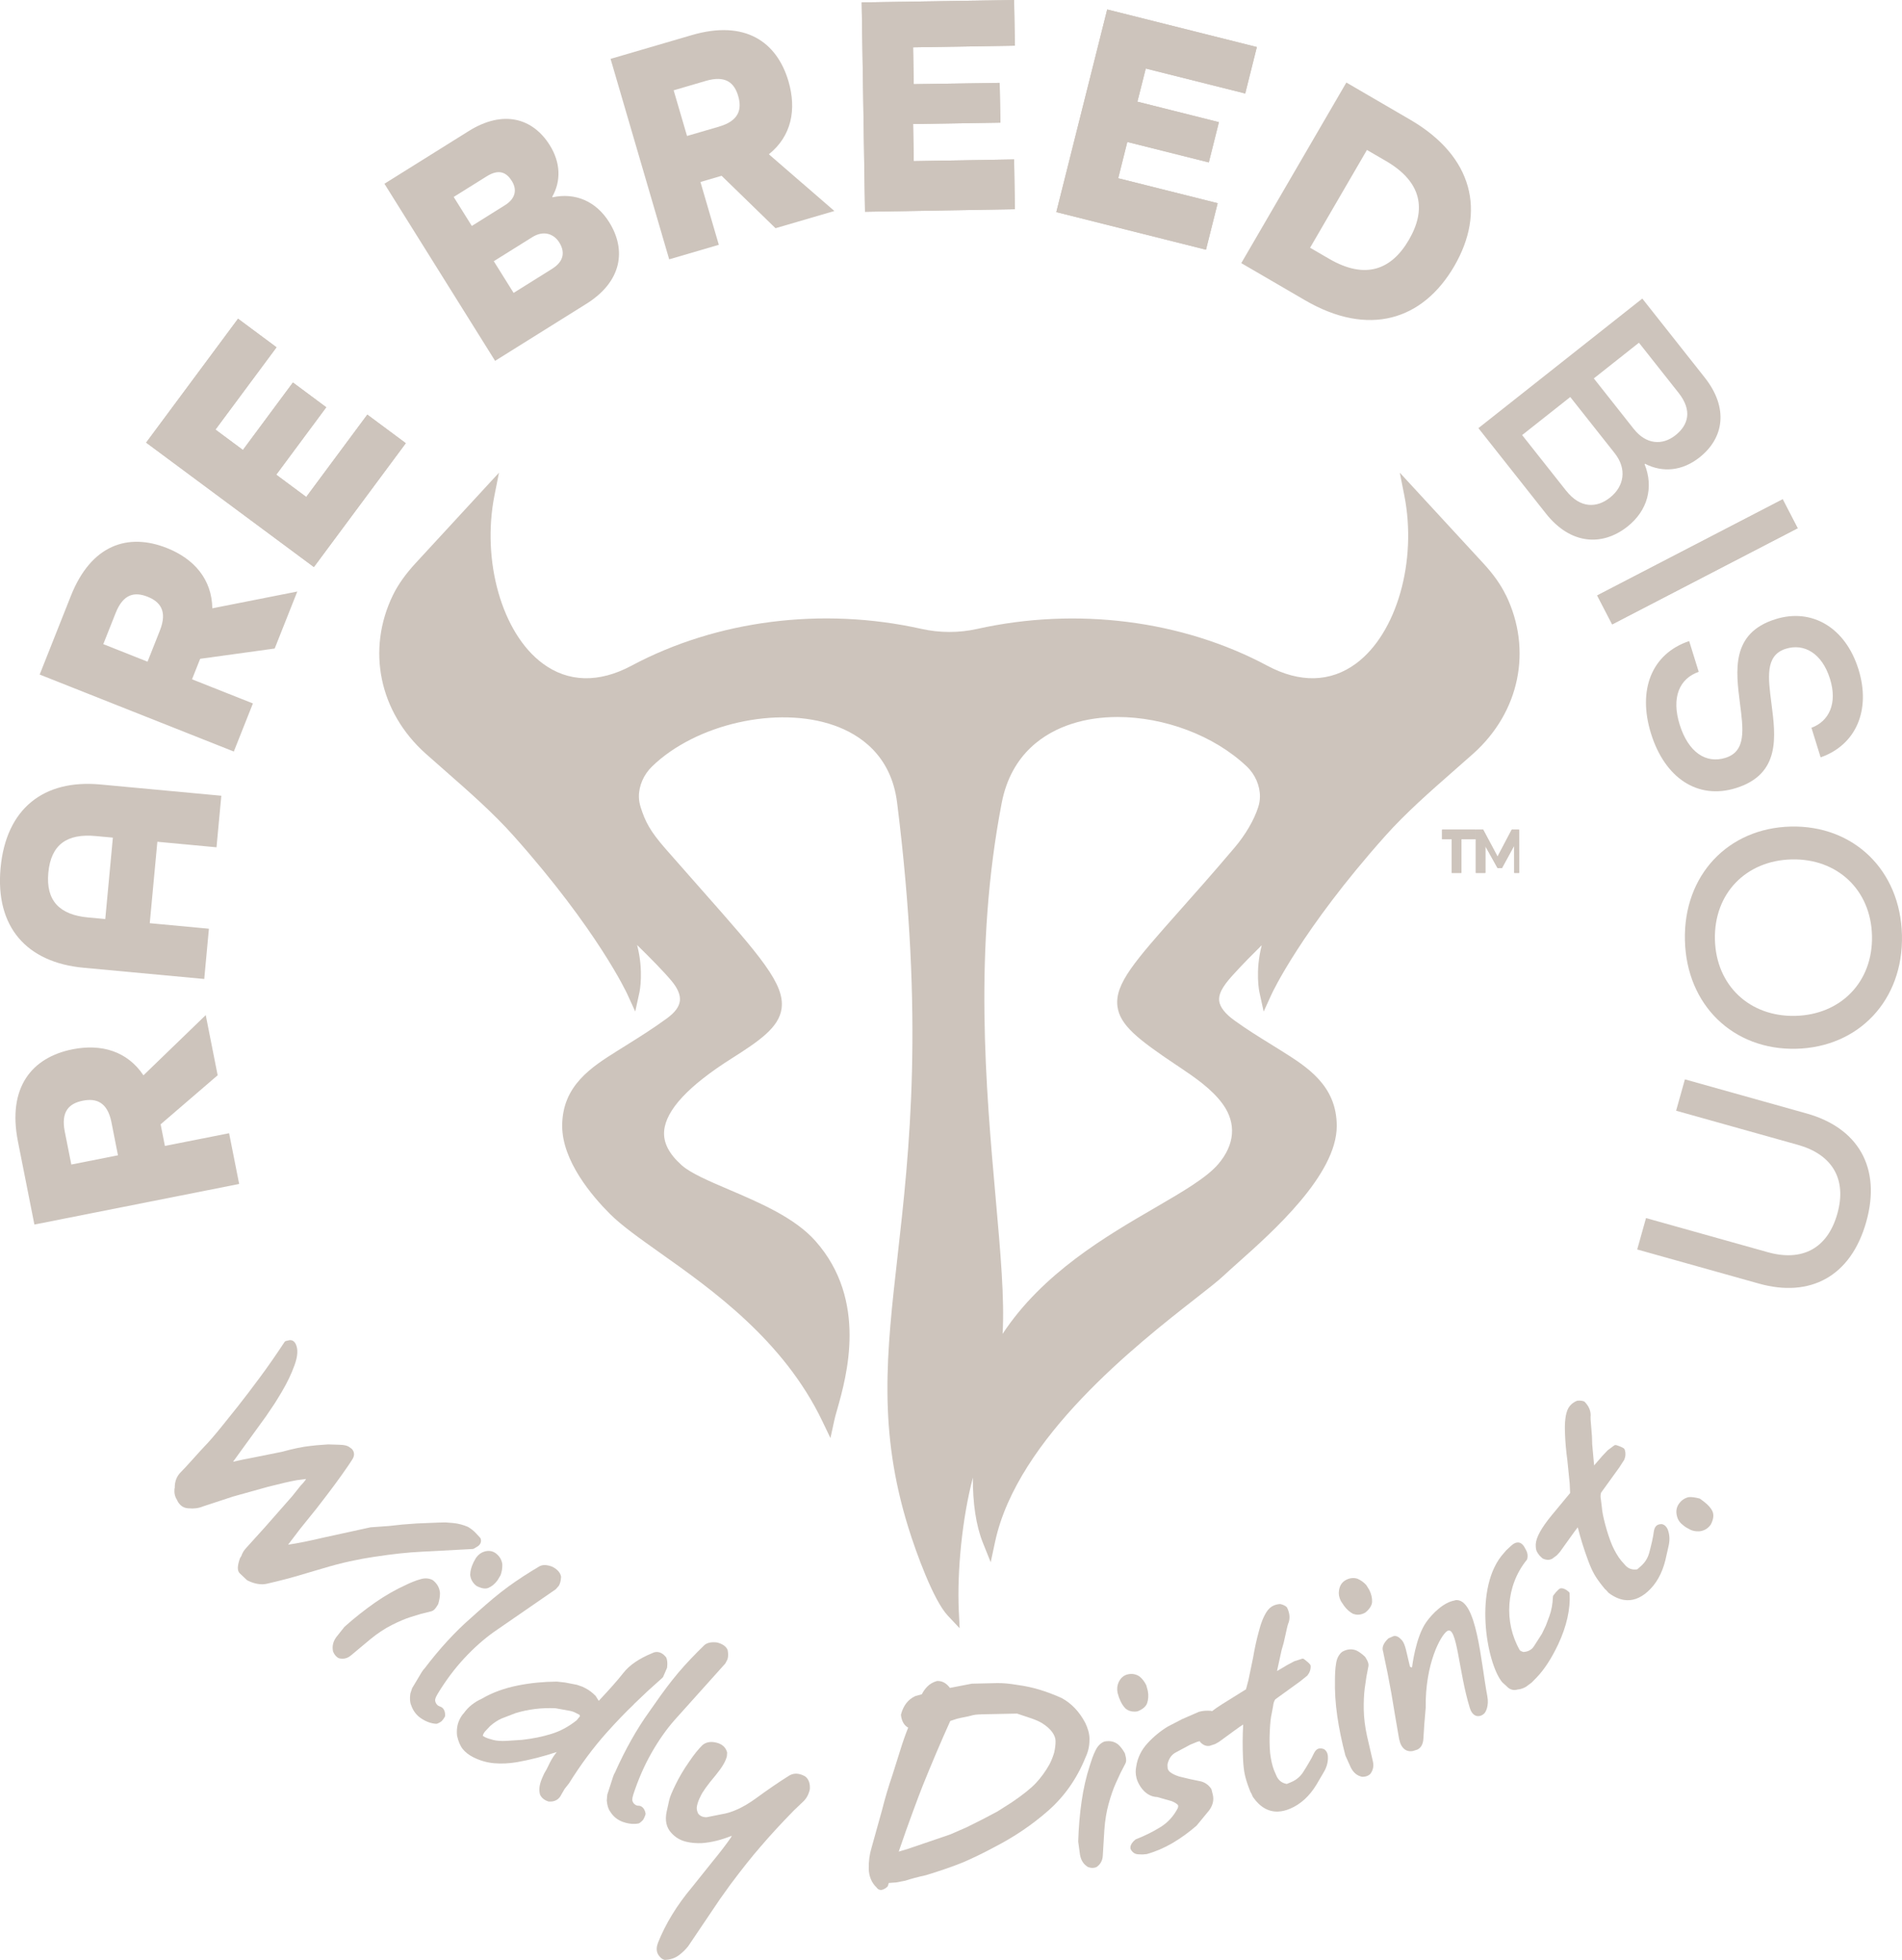
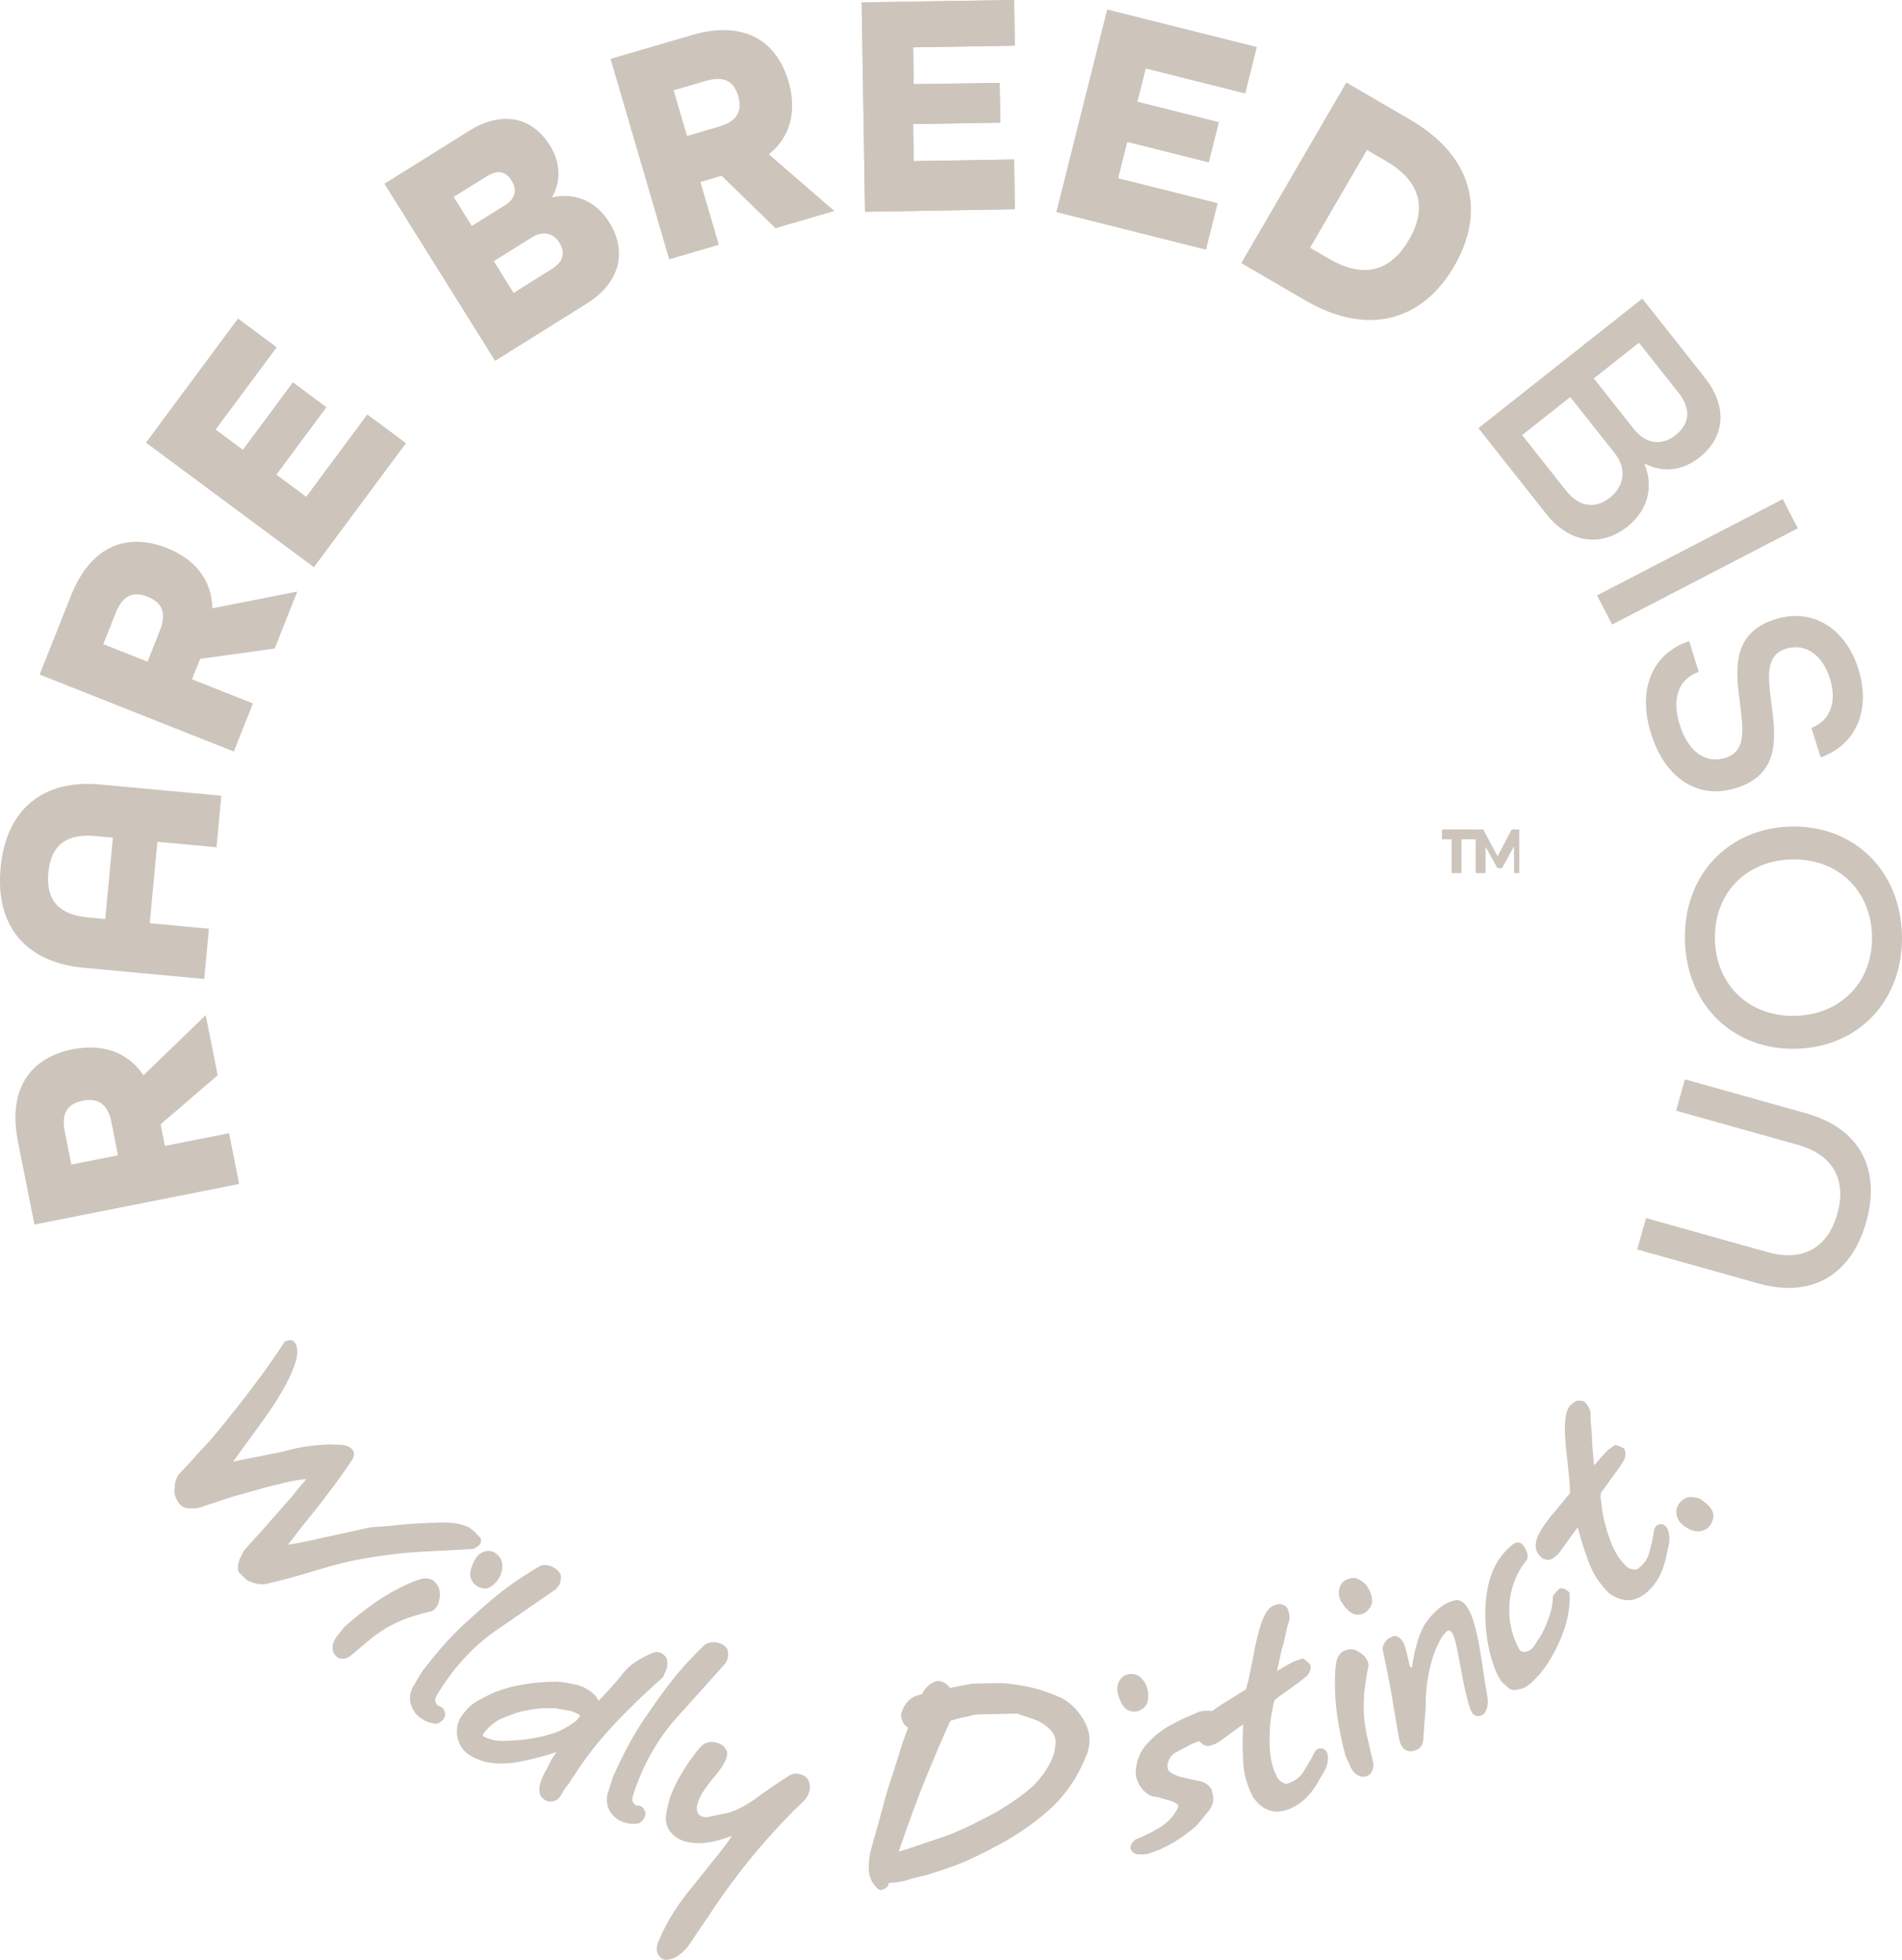
<svg xmlns="http://www.w3.org/2000/svg" id="Layer_2" viewBox="0 0 395.5 407.5">
  <defs>
    <style>
      .cls-1 {
        fill: #cdc4bc;
        filter: drop-shadow(0 0 1rem rgba(0, 0, 0, 0.95))
      }

    </style>
  </defs>
  <g id="Layer_1-2" data-name="Layer_1">
    <g>
      <path class="cls-1" d="M23.18,233.36c-.84-4.23-3.17-5.06-5.97-4.5-2.8.56-4.58,2.19-3.74,6.43l1.36,6.84,9.7-1.92-1.35-6.84ZM7.15,254.6l-3.42-17.26c-2.23-11.27,2.9-17.49,11.36-19.17,5.99-1.19,11.38.39,14.74,5.41l12.95-12.52,2.48,12.51-11.86,10.2.89,4.49,13.35-2.64,2.09,10.55-42.59,8.44Z" />
      <path class="cls-1" d="M23.47,174.16l-3.57-.33c-5.95-.55-9.3,1.74-9.85,7.62-.54,5.82,2.32,8.76,8.27,9.31l3.57.33,1.58-16.93ZM17.34,201.21c-11.77-1.1-18.36-8.45-17.22-20.75,1.15-12.37,8.99-18.45,20.76-17.35l25.14,2.34-1,10.72-12.3-1.15-1.58,16.93,12.3,1.15-.97,10.45-25.14-2.34Z" />
      <path class="cls-1" d="M33.25,131.09c1.59-4.01.08-5.97-2.57-7.02-2.66-1.05-5.03-.64-6.63,3.38l-2.57,6.48,9.2,3.65,2.57-6.48ZM8.25,140.25l6.49-16.36c4.24-10.68,11.92-13.13,19.95-9.95,5.68,2.25,9.36,6.5,9.46,12.54l17.67-3.49-4.7,11.85-15.5,2.14-1.69,4.26,12.66,5.02-3.97,10-40.38-16.01Z" />
      <polygon class="cls-1" points="30.39 92.03 49.5 66.27 57.5 72.21 44.8 89.32 50.51 93.56 60.91 79.53 67.84 84.68 57.44 98.7 63.68 103.33 76.38 86.21 84.38 92.15 65.27 117.9 30.39 92.03" />
      <polygon class="cls-1" points="30.39 92.03 49.5 66.27 57.5 72.21 44.8 89.32 50.51 93.56 60.91 79.53 67.84 84.68 57.44 98.7 63.68 103.33 76.38 86.21 84.38 92.15 65.27 117.9 30.39 92.03" />
      <path class="cls-1" d="M114.79,55.9c2.65-1.65,2.63-3.68,1.51-5.48-1.12-1.8-3.26-2.59-5.62-1.11l-8,5,4.12,6.59,8-5ZM104.97,42.69c2.42-1.51,2.48-3.43,1.46-5.06-1.06-1.69-2.58-2.62-5.22-.97l-6.87,4.29,3.77,6.03,6.87-4.3ZM79.93,38.21l17.52-10.95c7.21-4.51,13.35-2.7,16.87,2.93,2.25,3.6,2.38,7.44.51,10.72l.07.11c4.76-1.02,9.06.84,11.77,5.17,3.63,5.8,2.64,12.37-4.74,16.98l-18.98,11.86-23.02-36.84Z" />
      <path class="cls-1" d="M149.54,26.32c4.14-1.21,4.76-3.61,3.96-6.35-.8-2.74-2.59-4.36-6.73-3.15l-6.69,1.96,2.78,9.49,6.69-1.95ZM126.96,12.24l16.89-4.94c11.02-3.22,17.68,1.33,20.11,9.62,1.71,5.86.63,11.37-4.08,15.16l13.62,11.79-12.24,3.58-11.21-10.9-4.4,1.29,3.82,13.06-10.32,3.02-12.19-41.68Z" />
      <polygon class="cls-1" points="179.18 .5 210.87 0 211.03 9.5 189.87 9.84 189.99 17.5 207.87 17.23 208.02 25.5 189.87 25.79 190 33.5 210.87 33.15 211.03 43.5 179.87 44.03 179.18 .5" />
      <polygon class="cls-1" points="179.18 .5 210.87 0 211.03 9.5 189.87 9.84 189.99 17.5 207.87 17.23 208.02 25.5 189.87 25.79 190 33.5 210.87 33.15 211.03 43.5 179.87 44.03 179.18 .5" />
      <polygon class="cls-1" points="230.23 1.97 261.35 9.78 258.93 19.44 238.25 14.25 236.51 21.14 253.46 25.4 251.36 33.77 234.41 29.52 232.52 37.06 253.2 42.25 250.77 51.92 219.65 44.1 230.23 1.97" />
-       <polygon class="cls-1" points="230.23 1.97 261.35 9.78 258.93 19.44 238.25 14.25 236.51 21.14 253.46 25.4 251.36 33.77 234.41 29.52 232.52 37.06 253.2 42.25 250.77 51.92 219.65 44.1 230.23 1.97" />
      <path class="cls-1" d="M276.38,53.81c7.52,4.38,12.95,2.31,16.59-3.95,3.64-6.26,2.76-12-4.77-16.38l-3.96-2.3-11.82,20.33,3.96,2.3ZM279.96,17.16l13.26,7.72c13.21,7.68,15.72,19.21,9.17,30.47-6.55,11.25-17.81,14.77-31.02,7.08l-13.26-7.72,21.85-37.55Z" />
      <path class="cls-1" d="M339.75,89.21c2.55,3.23,5.93,3.44,8.64,1.29,2.71-2.14,3.54-5.17.65-8.82l-8.24-10.42-9.38,7.42,8.32,10.53ZM325.67,102.03c2.96,3.75,6.39,3.59,9.1,1.44,2.97-2.35,3.58-5.97.98-9.25l-9.23-11.67-10.01,7.91,9.15,11.57ZM341.5,62.08l12.98,16.42c4.99,6.31,4.02,12.58-1.09,16.61-3.54,2.8-7.61,3.22-11.32,1.32l-.1.08c1.95,4.82.62,9.67-3.55,12.97-5.26,4.16-11.84,3.77-16.95-2.69l-14.05-17.77,34.08-26.94Z" />
      <rect class="cls-1" x="331.24" y="113.43" width="43.44" height="6.77" transform="translate(-14.16 175.54) rotate(-27.4)" />
      <rect class="cls-1" x="331.24" y="113.43" width="43.44" height="6.77" transform="translate(-14.16 175.54) rotate(-27.4)" />
      <path class="cls-1" d="M351.24,133.28l1.99,6.41c-4.02,1.39-5.72,5.33-3.96,10.97,1.8,5.77,5.46,8.18,9.52,6.91,4.38-1.36,3.69-6.02,3.02-11.3-.87-6.83-1.91-14.64,7.41-17.54,7.55-2.35,14.52,1.74,17.23,10.43,2.64,8.5-.53,15.74-7.87,18.31l-1.91-6.15c3.62-1.33,5.46-5.03,3.86-10.17-1.66-5.33-5.38-7.44-9.18-6.26-4.38,1.36-3.67,6.08-3,11.37.89,6.89,1.93,14.7-7.39,17.6-7.93,2.47-14.77-2.08-17.65-11.34-2.82-9.07.12-16.59,7.93-19.23" />
      <path class="cls-1" d="M373.32,211.22c9.42-.23,16.17-7.03,15.94-16.66-.23-9.62-7.3-16.1-16.72-15.87-9.43.23-16.17,7.03-15.94,16.66.23,9.63,7.3,16.1,16.72,15.87M372.37,171.86c13.01-.31,22.8,9.02,23.12,22.56.33,13.54-9,23.33-22.01,23.64-13.01.31-22.8-9.02-23.12-22.56-.33-13.54,9-23.33,22.01-23.64" />
      <path class="cls-1" d="M375.69,231.52c10.62,2.98,15.56,11.19,12.38,22.51-3.19,11.39-11.68,15.84-22.3,12.86l-25.33-7.1,1.83-6.53,25.33,7.1c7.04,1.97,12.4-.67,14.46-8.02,2.04-7.29-1.17-12.33-8.2-14.3l-25.33-7.1,1.83-6.52,25.33,7.1Z" />
      <path class="cls-1" d="M78.01,323.67c3.54-.55,6.81-.9,9.71-1.04l10.58-.56.23-.07.88-.53c.72-.54.65-1.2.55-1.53l-.11-.2-.87-.94c-.46-.5-1-.93-1.67-1.33-.97-.42-1.99-.69-3.05-.8l-1.65-.13-1.58.04-4.38.18-2.97.22-2.75.3-3.89.28-9.79,2.14c-2.83.67-5.29,1.17-7.34,1.47l2.51-3.3,3.41-4.23c1.54-1.98,2.79-3.63,3.76-4.94.97-1.31,1.88-2.59,2.73-3.83l.83-1.25c.83-1.17.39-1.96-.02-2.39l-.59-.42c-.39-.25-.99-.38-1.84-.41l-2.45-.08-2.32.17-1.46.16c-1.54.16-3.52.57-5.84,1.21l-5.92,1.19c-1.59.29-3.01.59-4.25.88l6.83-9.42c1.05-1.54,1.66-2.44,1.81-2.68.51-.81,1.04-1.67,1.58-2.59,1.04-1.76,1.9-3.56,2.55-5.35.71-1.94.79-3.4.24-4.49-.34-.62-.78-.77-1.21-.76l-.8.18c-.12.03-.23.11-.3.22-1.76,2.66-3.47,5.14-5.11,7.34-1.66,2.24-3.2,4.27-4.59,6.03-1.41,1.78-2.46,3.09-3.15,3.93-1.63,2.03-2.95,3.55-3.9,4.52-.32.32-1.04,1.12-2.19,2.4-1.16,1.29-2.02,2.23-2.65,2.86-.84.85-1.25,1.94-1.23,3.22l-.06.22c-.08.87.09,1.63.52,2.28.14.35.34.67.62.97.47.51,1.09.78,1.81.8,1.07.11,2.08-.02,2.96-.39l6.27-2.06,7.28-2.03c2.66-.68,4.68-1.14,5.97-1.37l1.92-.25h.01c-.14.26-.45.7-1.15,1.41l-1.72,2.16-5.7,6.48-3.86,4.27c-.46.47-.81,1.05-1.03,1.71l-.23.35s-.04.08-.06.13l-.14.42c-.41,1.32-.39,2.15.07,2.65l1.49,1.41.12.09c1.15.58,2.24.84,3.24.81.25-.01.5-.04.74-.09,2.76-.63,5.33-1.3,7.62-2l4.17-1.23c1.93-.58,3.79-1.07,5.53-1.45,1.74-.38,3.52-.71,5.26-.97" />
      <path class="cls-1" d="M98.43,324.92c-.42.86-.64,1.68-.66,2.52.09.91.5,1.66,1.3,2.3.72.38,1.33.56,1.86.54.22,0,.42-.05.61-.12,0,0,0,0,0,0,.72-.3,1.36-.83,1.93-1.61l.62-1.04c.27-.73.39-1.48.36-2.28-.12-.88-.54-1.61-1.25-2.18-.71-.58-1.55-.72-2.47-.45-.66.19-1.24.61-1.74,1.29l-.58,1.04Z" />
      <path class="cls-1" d="M87.64,335.54l2.08-.53c.31-.08.62-.32.93-.75l.42-.65s.05-.09.07-.15c.24-.85.36-1.58.35-2.2-.07-1.06-.54-1.96-1.49-2.71-.75-.41-1.6-.48-2.53-.21-.52.14-1.08.33-1.64.56-.56.23-1.04.44-1.41.63-2.12.96-4.28,2.19-6.4,3.66-2.1,1.46-4.23,3.14-6.38,5.05l-1.68,2.11c-.7.95-.94,1.94-.7,3.04.28.68.67,1.14,1.23,1.4.28.07.56.1.83.09.58-.02,1.12-.24,1.62-.65l4.07-3.4c1.48-1.21,2.97-2.2,4.44-2.94,1.47-.75,2.79-1.31,3.93-1.67l2.24-.69Z" />
      <path class="cls-1" d="M91.44,354.8l-.38-.19c-.3-.26-.47-.52-.55-.88-.06-.17-.09-.57.44-1.45,1.68-2.79,3.55-5.3,5.57-7.47,2.01-2.17,4.11-4.03,6.23-5.53l12.77-8.81s.06-.05.09-.08l.58-.66c.28-.46.44-1.05.48-1.89-.13-.81-.72-1.51-1.8-2.08-1.09-.42-1.95-.46-2.65-.12l-1.69,1.02c-1.15.71-2.26,1.43-3.31,2.15-1,.68-2.02,1.43-3.02,2.21-.98.77-2.06,1.66-3.18,2.64-1.12.97-2.13,1.87-3.03,2.69-3.31,2.87-6.58,6.43-9.73,10.58-.13.11-.31.31-.6.79l-1.96,3.28-.37,1.13c-.15,1.01-.09,1.85.18,2.44.39,1.15,1.09,2.07,2.07,2.72,1.04.69,2.09,1.07,3.12,1.12.01,0,.03,0,.04,0,.06,0,.11-.01.16-.03.47-.18.79-.37.99-.58.18-.18.37-.45.59-.82.05-.08.08-.17.08-.26.05-1.4-.74-1.83-1.11-1.91" />
      <path class="cls-1" d="M120.6,356.84l-.69.84c-1.62,1.3-3.37,2.25-5.21,2.82-1.88.59-3.95,1.01-6.13,1.25l-3.22.21c-1.13.06-2.04,0-2.79-.19-.76-.19-1.32-.39-1.69-.57-.29-.15-.42-.24-.48-.3.02-.09.06-.23.17-.46.04-.1.19-.34.68-.84l.2-.21c.29-.3.46-.48.48-.51.79-.7,1.6-1.22,2.36-1.56l2.93-1.13c2.7-.82,5.51-1.15,8.32-1.01l2.66.48c.54.08,1.03.22,1.43.43l.88.45c.09.2.1.29.09.29M131.76,354.38l2.92-2.78,3.08-2.77c.05-.05.1-.11.13-.17l.8-1.85s.03-.09.03-.14c.09-.91.05-1.52-.19-2.05-.31-.41-.66-.72-1.04-.91-.6-.3-1.22-.3-1.78-.02-2.76,1.11-4.82,2.51-6.11,4.17-1.16,1.48-2.88,3.43-5.1,5.78l-.64-1.02c-.66-.68-1.37-1.22-2.1-1.59l-.66-.33-1.12-.39-2.47-.48-1.72-.19c-2.76.02-5.44.28-7.98.78-2.88.56-5.46,1.5-7.63,2.78-1.55.7-2.81,1.7-3.68,2.93-.38.4-.71.9-.98,1.48-.45.97-.61,2.05-.48,3.27.25,1.17.65,2.11,1.18,2.78.53.66,1.26,1.23,2.18,1.7,1.37.69,2.83,1.12,4.35,1.25,1.49.13,3.1.06,4.79-.23,2.68-.47,5.45-1.18,8.23-2.1-.3.38-.57.75-.79,1.09-.38.59-.83,1.45-1.31,2.49l-.49.84-.32.7c-.68,1.48-.88,2.69-.56,3.76.32.65.86,1.12,1.75,1.41.16.01.32.02.48.01,1.02-.04,1.78-.55,2.2-1.47l.67-1.15.92-1.17c2.43-3.9,5.08-7.48,7.89-10.61,2.01-2.24,3.88-4.19,5.57-5.79" />
      <path class="cls-1" d="M132.72,375.46l-.41-.1c-.35-.18-.58-.39-.73-.73-.1-.15-.21-.54.11-1.52,1.02-3.12,2.29-6.02,3.77-8.62,1.48-2.61,3.11-4.93,4.84-6.89l10.48-11.68s.05-.06.07-.1l.41-.78c.17-.51.2-1.13.05-1.95-.31-.76-1.03-1.29-2.22-1.59-1.13-.13-2,.03-2.6.53l-1.42,1.4c-1.02,1.03-1.95,2.01-2.75,2.9-.83.92-1.66,1.9-2.44,2.88-.78.98-1.63,2.1-2.52,3.34-.87,1.22-1.66,2.34-2.36,3.35-2.59,3.6-4.99,7.86-7.13,12.66-.13.18-.26.46-.41.92l-1.18,3.66-.11,1.19c.08,1.04.32,1.81.71,2.33.63,1.03,1.51,1.74,2.61,2.14.87.31,1.71.46,2.51.42.26,0,.52-.04.78-.09.07-.01.13-.04.19-.08.41-.29.69-.56.84-.81.13-.22.26-.53.4-.94.03-.09.03-.18.02-.28-.27-1.37-1.12-1.59-1.5-1.58" />
      <path class="cls-1" d="M166.28,368.88c-.81-.2-1.57-.08-2.25.35-2.12,1.33-4.45,2.93-6.91,4.73-2.54,1.84-4.93,2.94-7.14,3.27l-2.85.57c-.23.07-.54.05-.92-.04-.42-.1-.78-.35-1.03-.67-.28-.57-.37-1.1-.25-1.61.15-.68.38-1.31.69-1.89.01-.01.02-.03.02-.04.39-.91,1.44-2.39,3.14-4.4,1.37-1.67,2.14-2.96,2.37-4.02l.05-.64c0-.07,0-.13-.02-.2-.3-1.02-1.05-1.68-2.22-1.96-1.18-.29-2.15-.12-2.91.53-.86.85-1.77,1.99-2.71,3.38-.63.89-1.19,1.77-1.67,2.59-.49.85-.9,1.6-1.23,2.3-.34.7-.61,1.3-.83,1.81-.22.53-.37.97-.45,1.32l-.53,2.38c-.4,1.83-.08,3.33.95,4.44.82.93,1.86,1.55,3.09,1.85,1.07.26,2.18.34,3.31.29,2.02-.15,4.1-.68,6.18-1.53l-.17.37c-.98,1.42-2.3,3.14-3.92,5.11l-4.21,5.26c-3.09,3.68-5.45,7.53-7.03,11.49l-.2.65c-.14.63-.09,1.19.17,1.73.4.67.87,1.07,1.37,1.19.04.01.09.02.13.01h0c1.12-.05,2.08-.38,2.86-.96.74-.55,1.38-1.17,1.94-1.88l6.65-9.86,2.13-2.97c2.44-3.26,4.54-5.9,6.24-7.84,2.09-2.45,4.44-4.99,6.95-7.55l1.86-1.78c.73-.65,1.22-1.51,1.47-2.66.07-1.16-.22-2.02-.89-2.59-.36-.24-.78-.42-1.23-.53" />
      <path class="cls-1" d="M219.49,361.95c0,.45-.01.86-.07,1.23-.05.38-.12.78-.2,1.15-.23.82-.55,1.64-.95,2.44-.84,1.5-1.8,2.83-2.86,3.96-1.06,1.13-2.76,2.48-5.03,4.02l-2.99,1.9-3.07,1.62-3.34,1.67-3.37,1.47-8.82,3.01-1.91.57c1.11-3.26,2.07-5.95,2.91-8.21.92-2.49,1.59-4.28,2.02-5.35,1.87-4.65,3.81-9.23,5.79-13.61.34-.11.81-.26,1.38-.45.41-.11,1.16-.27,2.29-.49.95-.25,1.39-.34,1.6-.36.31-.04.77-.06,1.39-.08l7.22-.15,3.05,1.02c.86.3,1.59.62,2.16.97.94.59,1.65,1.23,2.12,1.88.44.63.67,1.23.68,1.8M226.56,361.71c-.01-.66-.1-1.27-.25-1.81-.14-.52-.35-1.08-.64-1.68-1.21-2.3-2.84-4.03-4.88-5.15-1.52-.69-3.05-1.27-4.56-1.73-1.51-.46-3.05-.79-4.55-.99-1.69-.29-3.17-.43-4.4-.4l-5.2.12-4.55.88c-.74-.99-1.61-1.48-2.67-1.44-.84.23-1.54.64-2.07,1.2-.45.47-.82.99-1.1,1.56l-1.38.39c-1.47.68-2.45,1.94-2.94,3.76-.02.07-.02.14-.02.21.18,1.49.84,2.23,1.5,2.58-.57,1.42-1.12,2.97-1.62,4.6l-1.62,5.14c-.82,2.39-1.57,4.89-2.21,7.44l-2.18,7.83c-.41,1.33-.6,2.78-.57,4.33.03,1.57.59,2.9,1.6,3.87.25.37.58.55.95.54.11,0,.23-.03.35-.07.42-.16.75-.37.99-.63.06-.07.11-.16.13-.25l.13-.5,1.59-.12,1.83-.35c1.14-.38,2.59-.77,4.36-1.16,2.97-.91,5.55-1.8,7.7-2.67,2.3-1,4.46-2.06,6.42-3.12,4.18-2.14,7.99-4.72,11.33-7.67,3.36-2.97,5.96-6.7,7.71-11.06.56-1.19.82-2.41.8-3.62" />
-       <path class="cls-1" d="M233.94,364.65c-.01-.05-.03-.1-.06-.15-.44-.77-.87-1.33-1.32-1.74-.79-.66-1.74-.89-2.91-.66-.79.31-1.41.93-1.84,1.83-.26.5-.49,1.06-.7,1.65-.21.6-.38,1.11-.5,1.52-.75,2.3-1.32,4.8-1.7,7.44-.38,2.61-.62,5.39-.71,8.36l.37,2.72c.21,1.18.74,2.03,1.68,2.58.36.13.7.19,1.01.17.27-.01.54-.07.79-.2.77-.54,1.19-1.31,1.26-2.28l.33-5.45c.14-1.96.44-3.79.9-5.43.46-1.66.95-3.07,1.45-4.18l1.01-2.2,1.02-1.97c.16-.3.19-.69.1-1.23l-.18-.76Z" />
      <path class="cls-1" d="M232.74,353.08c.33.9.76,1.63,1.34,2.2.55.42,1.17.62,1.89.6.19,0,.39-.03.6-.07,1.05-.43,1.69-.97,1.95-1.65,0,0,0,0,0,0,.27-.76.33-1.61.16-2.58l-.32-1.18c-.34-.7-.78-1.3-1.37-1.8-.7-.49-1.5-.66-2.38-.49-.88.17-1.55.72-1.98,1.62-.31.65-.4,1.37-.25,2.22l.35,1.15Z" />
      <path class="cls-1" d="M275.19,363.64c-.43-.15-.81-.15-1.13-.02-.36.15-.66.51-.93,1.1-.19.43-.49.99-.89,1.67-.4.69-.84,1.41-1.33,2.17-.59.88-1.4,1.55-2.4,1.97l-.94.39c-1.09-.2-1.82-.81-2.23-1.89l-.42-.96c-.19-.51-.37-1.09-.5-1.7-.14-.63-.24-1.26-.31-1.85-.13-1.39-.15-2.95-.07-4.63.08-1.67.21-2.88.4-3.62l.3-1.61c.05-.53.19-.96.45-1.34l5.2-3.76,1.46-1.18c.48-.59.71-1.25.69-1.96,0-.12-.04-.23-.11-.32-.24-.31-.65-.68-1.27-1.14-.12-.09-.29-.12-.43-.07l-1.6.52-1.43.76-2.16,1.28.94-4.31.45-1.58.42-1.86s0,0,0-.01c.23-1.15.43-1.95.64-2.43.28-.94.16-1.94-.35-2.99l-.11-.15c-.28-.26-.68-.45-1.22-.59-.05-.01-.09-.02-.14-.02h0c-.43.02-.86.12-1.3.3-.59.25-1.12.72-1.55,1.41-.39.63-.76,1.42-1.08,2.35-.12.34-.29.91-.5,1.71-.45,1.61-.84,3.42-1.17,5.35l-.97,4.69-.51,1.92-4.99,3.11c-.79.5-1.47.97-2.07,1.43-.08-.01-.16-.06-.24-.07-.9-.07-1.7-.01-2.47.2l-3.51,1.53-2.97,1.54c-1.55.94-2.97,2.11-4.22,3.47-1.29,1.4-2.08,3.03-2.35,4.82-.17.79-.15,1.6.05,2.4.14.57.41,1.16.84,1.83.93,1.38,2.14,2.1,3.48,2.14l2.99.85c1.15.47,1.33.84,1.35.9.03.21,0,.4-.07.55-.86,1.67-2.07,3-3.59,3.94-1.58.98-3.29,1.83-5.08,2.52-.05.02-.1.05-.14.08-.31.26-1.23,1.04-1.01,1.94.01.05.03.09.06.14.5.88,1.2.98,1.59.99l.85.03.87-.08c1.82-.51,3.64-1.29,5.38-2.31,1.74-1.03,3.4-2.23,4.99-3.62l2.59-3.15c.79-1.07,1.04-2.18.76-3.31l-.26-1.04-.08-.17c-.54-.78-1.25-1.29-2.14-1.52l-2.26-.47-2.21-.53c-.81-.25-1.47-.57-1.94-.94-.25-.21-.41-.47-.48-.72-.06-.55-.05-.82-.04-.91.27-1.15.81-1.94,1.64-2.4l3.07-1.65,1.43-.59.56-.15.09.16s.06.09.1.13c.6.57,1.22.81,1.89.68l1.1-.36.82-.46,3.06-2.23c.99-.74,1.61-1.15,1.98-1.38-.14,2.31-.15,4.74-.03,7.22.06,1.26.18,2.33.36,3.17.18.84.48,1.81.89,2.89l.28.72s.04.09.07.13c.06.08.2.3.4.83.01.04.04.08.06.12,1.46,2.09,3.21,3.1,5.23,3.02.79-.03,1.63-.23,2.5-.6,2.16-.91,4-2.58,5.47-4.99l1.59-2.72c.61-1.06.88-2.17.78-3.33-.08-.58-.33-1.02-.73-1.3-.04-.03-.08-.05-.12-.06" />
      <path class="cls-1" d="M284.09,329.55c-.52-.56-1.11-.99-1.82-1.3-.8-.26-1.61-.16-2.42.27-.8.44-1.28,1.17-1.42,2.17-.12.71,0,1.43.39,2.2l.66.99c.57.76,1.19,1.32,1.9,1.68.35.12.7.18,1.06.17.48-.02.97-.16,1.47-.45.89-.74,1.34-1.45,1.4-2.18,0,0,0,0,0,0,.04-.81-.14-1.64-.58-2.52l-.64-1.03Z" />
      <path class="cls-1" d="M284.26,360.97c-.42-1.92-.65-3.76-.68-5.47-.03-1.71.04-3.21.2-4.45l.35-2.42.42-2.2c.06-.33-.02-.72-.26-1.21l-.39-.67s-.06-.09-.1-.12c-.64-.59-1.21-1-1.75-1.26-.95-.38-1.92-.31-2.97.28-.66.54-1.08,1.32-1.24,2.32-.1.55-.17,1.15-.2,1.8-.04.64-.05,1.18-.05,1.61-.06,2.43.1,5,.48,7.63.38,2.61.94,5.34,1.69,8.2l1.12,2.48c.53,1.06,1.28,1.71,2.34,1.94.08,0,.16,0,.23,0,.6-.02,1.08-.21,1.48-.58.58-.76.77-1.62.56-2.57l-1.23-5.31Z" />
      <path class="cls-1" d="M345.64,316.91s-.09-.02-.13-.02c-.45,0-.82.11-1.08.35-.3.27-.48.7-.56,1.35-.06.48-.17,1.12-.34,1.88-.18.79-.38,1.62-.62,2.49-.31,1.05-.86,1.92-1.69,2.66l-.77.68c-1.1.17-1.97-.17-2.68-1.06l-.68-.77c-.33-.41-.66-.89-.99-1.45-.32-.56-.61-1.12-.85-1.66-.54-1.28-1.03-2.75-1.46-4.38-.43-1.62-.66-2.82-.7-3.57l-.2-1.62c-.11-.52-.1-.98.03-1.42l3.81-5.28,1.03-1.6c.28-.72.31-1.42.07-2.1-.04-.11-.11-.2-.2-.26-.31-.21-.81-.43-1.54-.66-.15-.04-.31-.02-.44.07l-1.37,1.02-1.13,1.2-1.67,1.93-.4-4.4-.05-1.64-.15-1.9s0-.01,0-.02c-.13-1.16-.17-1.98-.12-2.51-.01-.98-.42-1.9-1.23-2.73-.05-.05-.1-.09-.16-.11-.33-.14-.78-.2-1.32-.15-.05,0-.1.02-.14.03-.41.16-.79.4-1.14.71-.49.43-.85,1.05-1.05,1.85-.19.73-.29,1.58-.32,2.59-.01.36,0,.96.03,1.79.06,1.7.23,3.54.49,5.46l.48,4.77.09,2-3.81,4.6c-2.16,2.63-3.26,4.6-3.34,6.06-.01.65.05,1.1.19,1.42.12.27.31.57.63.96l.52.49s.08.07.13.09c.74.35,1.4.36,1.99.02l.94-.7.64-.71,2.24-3.13c.73-1.03,1.18-1.62,1.46-1.97.56,2.24,1.28,4.54,2.14,6.87.44,1.2.87,2.14,1.29,2.89.42.74,1,1.56,1.71,2.45l.48.59s.06.07.1.1c.08.06.28.23.63.66.03.03.06.06.09.09,1.06.79,2.11,1.27,3.14,1.44,1.69.28,3.34-.29,4.92-1.69,1.78-1.57,3.02-3.77,3.71-6.54l.7-3.1c.26-1.21.19-2.35-.25-3.42-.25-.52-.61-.85-1.08-.99" />
      <path class="cls-1" d="M356.09,314.22s0,0,0-.01c-.36-.71-.97-1.39-1.81-2.01l-.75-.56c-.05-.04-.11-.07-.18-.08-.9-.23-1.63-.34-2.24-.27-.84.2-1.52.68-2.04,1.44-.52.77-.62,1.67-.32,2.66.18.68.64,1.3,1.36,1.83l.43.32.97.53c.48.23,1.05.34,1.7.32.11,0,.22-.01.34-.02.94-.16,1.67-.62,2.21-1.42.55-1.09.66-2,.32-2.72" />
      <path class="cls-1" d="M302.58,332.75c-2.37.35-4.74,2.75-5.99,4.5-2.26,3.17-2.97,9.43-2.97,9.43-.27,0-.39-.1-.45-.21-.32-1.36-.48-2.04-.8-3.4-.24-.97-.51-1.62-.83-2.01-.66-.72-1.19-1.01-1.76-.88-.39.17-.59.26-.98.42-.06.03-.1.05-.15.1-.98.94-1.35,1.87-1.05,2.68.38,1.85.57,2.76.95,4.58.31,1.69.47,2.53.79,4.22.48,2.82.97,5.93,1.59,9.39.13.57.28,1,.45,1.31.51.94,1.34,1.38,2.38,1.2.4-.12.59-.18.99-.31.73-.38,1.13-1.09,1.22-2.14.15-2.64.26-3.95.49-6.54-.14-9.18,3.14-15.12,4.47-15.96,2.08-1.31,2.35,8.4,4.7,15.97.62,2,1.94,1.89,2.63,1.46.11-.07.22-.16.33-.25.32-.26,1.08-1.59.68-3.66-1.34-6.96-2.18-20.6-6.7-19.94" />
      <path class="cls-1" d="M324.2,330.38c-.26.26-.38.38-.64.64-.21.26-.31.39-.52.65-.08.1-.13.22-.13.35-.05,1.47-.3,2.82-.72,3.97-.29.79-.44,1.19-.74,1.99-.33.68-.49,1.03-.82,1.71-.66,1.04-1,1.57-1.67,2.61-.11.15-.17.22-.28.36-.5.52-1.14.79-1.94.82-.34-.12-.63-.22-.74-.41-3.28-5.75-2.92-13.33,1.49-18.76.05-.06.07-.13.09-.21.14-.62.06-1.21-.22-1.74-.24-.45-.4-.74-.47-.85-.09-.13-.21-.27-.37-.43-.37-.35-1.16-.77-2.35.36-.39.36-.58.54-.97.9-.18.22-.28.32-.46.54-6.44,7.02-3.66,22.9-.38,26.88.5.46.76.7,1.27,1.17.56.44,1.24.56,1.91.36.38-.03.73-.11,1.06-.24.33-.13.57-.24.76-.37.46-.34.69-.51,1.15-.86.39-.39.58-.59.97-.99,1.62-1.66,3.16-4.04,4.54-6.97,1.77-3.78,2.55-7.36,2.36-10.55,0-.13-.06-.24-.15-.32-.61-.53-1.14-.78-1.63-.76-.14,0-.28.07-.39.17" />
      <polygon class="cls-1" points="301.87 174.5 299.87 174.5 299.87 172.5 306.87 172.5 306.87 174.5 303.87 174.5 303.87 181.5 301.87 181.5 301.87 174.5" />
      <polygon class="cls-1" points="301.87 174.5 299.87 174.5 299.87 172.5 306.87 172.5 306.87 174.5 303.87 174.5 303.87 181.5 301.87 181.5 301.87 174.5" />
      <polygon class="cls-1" points="314.87 181.5 314.86 175.83 312.31 180.5 311.41 180.5 308.87 175.95 308.87 181.5 306.87 181.5 306.87 172.5 308.41 172.5 311.4 178.1 314.35 172.5 315.87 172.5 315.89 181.5 314.87 181.5" />
      <polygon class="cls-1" points="314.87 181.5 314.86 175.83 312.31 180.5 311.41 180.5 308.87 175.95 308.87 181.5 306.87 181.5 306.87 172.5 308.41 172.5 311.4 178.1 314.35 172.5 315.87 172.5 315.89 181.5 314.87 181.5" />
-       <path class="cls-1" d="M244.62,221.44l.35.24c3.45,2.32,7.01,4.71,9.33,7.94,2.82,3.95,2.48,8.36-.97,12.41-2.43,2.85-7.43,5.76-13.21,9.12-10.07,5.85-23.32,13.55-31.64,26.19.42-7.27-.43-16.84-1.43-28.09-2.06-23.13-4.61-51.91,1.24-82.28,2-10.39,9.06-14.71,14.63-16.49,2.95-.95,6.17-1.4,9.49-1.4,9.6,0,19.99,3.78,26.85,10.29,1.74,1.65,2.76,4.01,2.73,6.3-.01.72-.13,1.45-.37,2.18-.85,2.65-2.63,5.7-4.89,8.37-4.44,5.24-8.36,9.66-11.52,13.21-9.23,10.41-13.44,15.15-12.85,19.81.5,3.93,4.3,6.87,12.24,12.2M313.12,123.73c-1.06-2.19-2.6-4.36-4.72-6.65l-17.33-18.8.93,4.67c2.73,13.7-1.57,28.74-10,34.99-5.31,3.94-11.7,4.1-18.49.47-17.7-9.46-39.66-12.25-60.34-7.64-3.77.84-7.75.84-11.6-.02-20.59-4.6-42.55-1.8-60.25,7.66-6.79,3.63-13.19,3.47-18.49-.47-8.43-6.25-12.73-21.29-10-34.99l.93-4.67-17.33,18.8c-2.11,2.29-3.65,4.46-4.72,6.65-5.53,11.38-2.86,24.32,6.79,32.95,1.36,1.22,2.75,2.44,4.15,3.66,4.89,4.29,9.94,8.72,14.15,13.45,17.48,19.6,23.56,32.74,23.62,32.87l1.67,3.66.86-3.93c.05-.23.94-4.45-.47-9.9,2.63,2.57,5.43,5.4,7.16,7.46,1.29,1.55,1.88,2.95,1.73,4.17-.15,1.22-1.03,2.4-2.68,3.61-3.03,2.21-5.68,3.86-8.75,5.78l-1.49.93c-5.41,3.4-11.55,7.24-11.55,15.66,0,7.28,6.21,14.58,9.92,18.29,2.43,2.43,6.16,5.07,10.47,8.13,10.83,7.67,25.66,18.18,33.71,34.98l1.68,3.5.83-3.8c.12-.56.33-1.3.59-2.2,1.92-6.77,6.41-22.61-4.53-34.96-4.29-4.85-11.6-7.97-18.04-10.72-4.06-1.73-7.9-3.38-9.75-5.02-2.67-2.37-3.88-4.71-3.68-7.15.35-4.33,5.07-9.41,14.04-15.08,5.91-3.74,9.82-6.48,10.37-10.33.73-5.12-4.38-10.89-16.7-24.83-2.24-2.54-4.72-5.34-7.44-8.45-3.23-3.7-4.21-5.65-5.15-8.61-.23-.73-.36-1.46-.37-2.18-.03-2.26.99-4.62,2.74-6.31,9.1-8.84,26.07-12.68,37.84-8.54,5.3,1.86,11.87,6.16,13.11,16.07,5.65,45.11,2.56,72.46.08,94.44-2.27,20.09-4.06,35.96,2.27,56.32,1.64,5.29,5.22,15.09,8.16,18.24l2.49,2.65-.17-3.63c-.38-8.19.7-19.28,2.93-27.69-.05,5.24.65,9.98,2.07,13.53l1.63,4.07.92-4.28c4.65-21.58,29.6-41.1,41.59-50.48,2.68-2.1,4.8-3.75,5.98-4.87.76-.72,1.77-1.61,2.94-2.66,7.17-6.38,20.53-18.26,20.53-28.41,0-8.42-6.14-12.27-11.55-15.66l-2.41-1.5c-2.5-1.55-4.66-2.88-7.3-4.78-1.98-1.42-3.05-2.81-3.19-4.12-.19-1.85,1.46-3.82,3.17-5.68,1.79-1.96,3.7-3.9,5.68-5.85-1.4,5.43-.52,9.64-.46,9.87l.86,3.93,1.67-3.66c.06-.13,6.14-13.27,23.62-32.87,4.21-4.72,9.26-9.16,14.15-13.45,1.39-1.22,2.78-2.44,4.15-3.66,9.65-8.64,12.31-21.57,6.79-32.95" />
    </g>
  </g>
</svg>